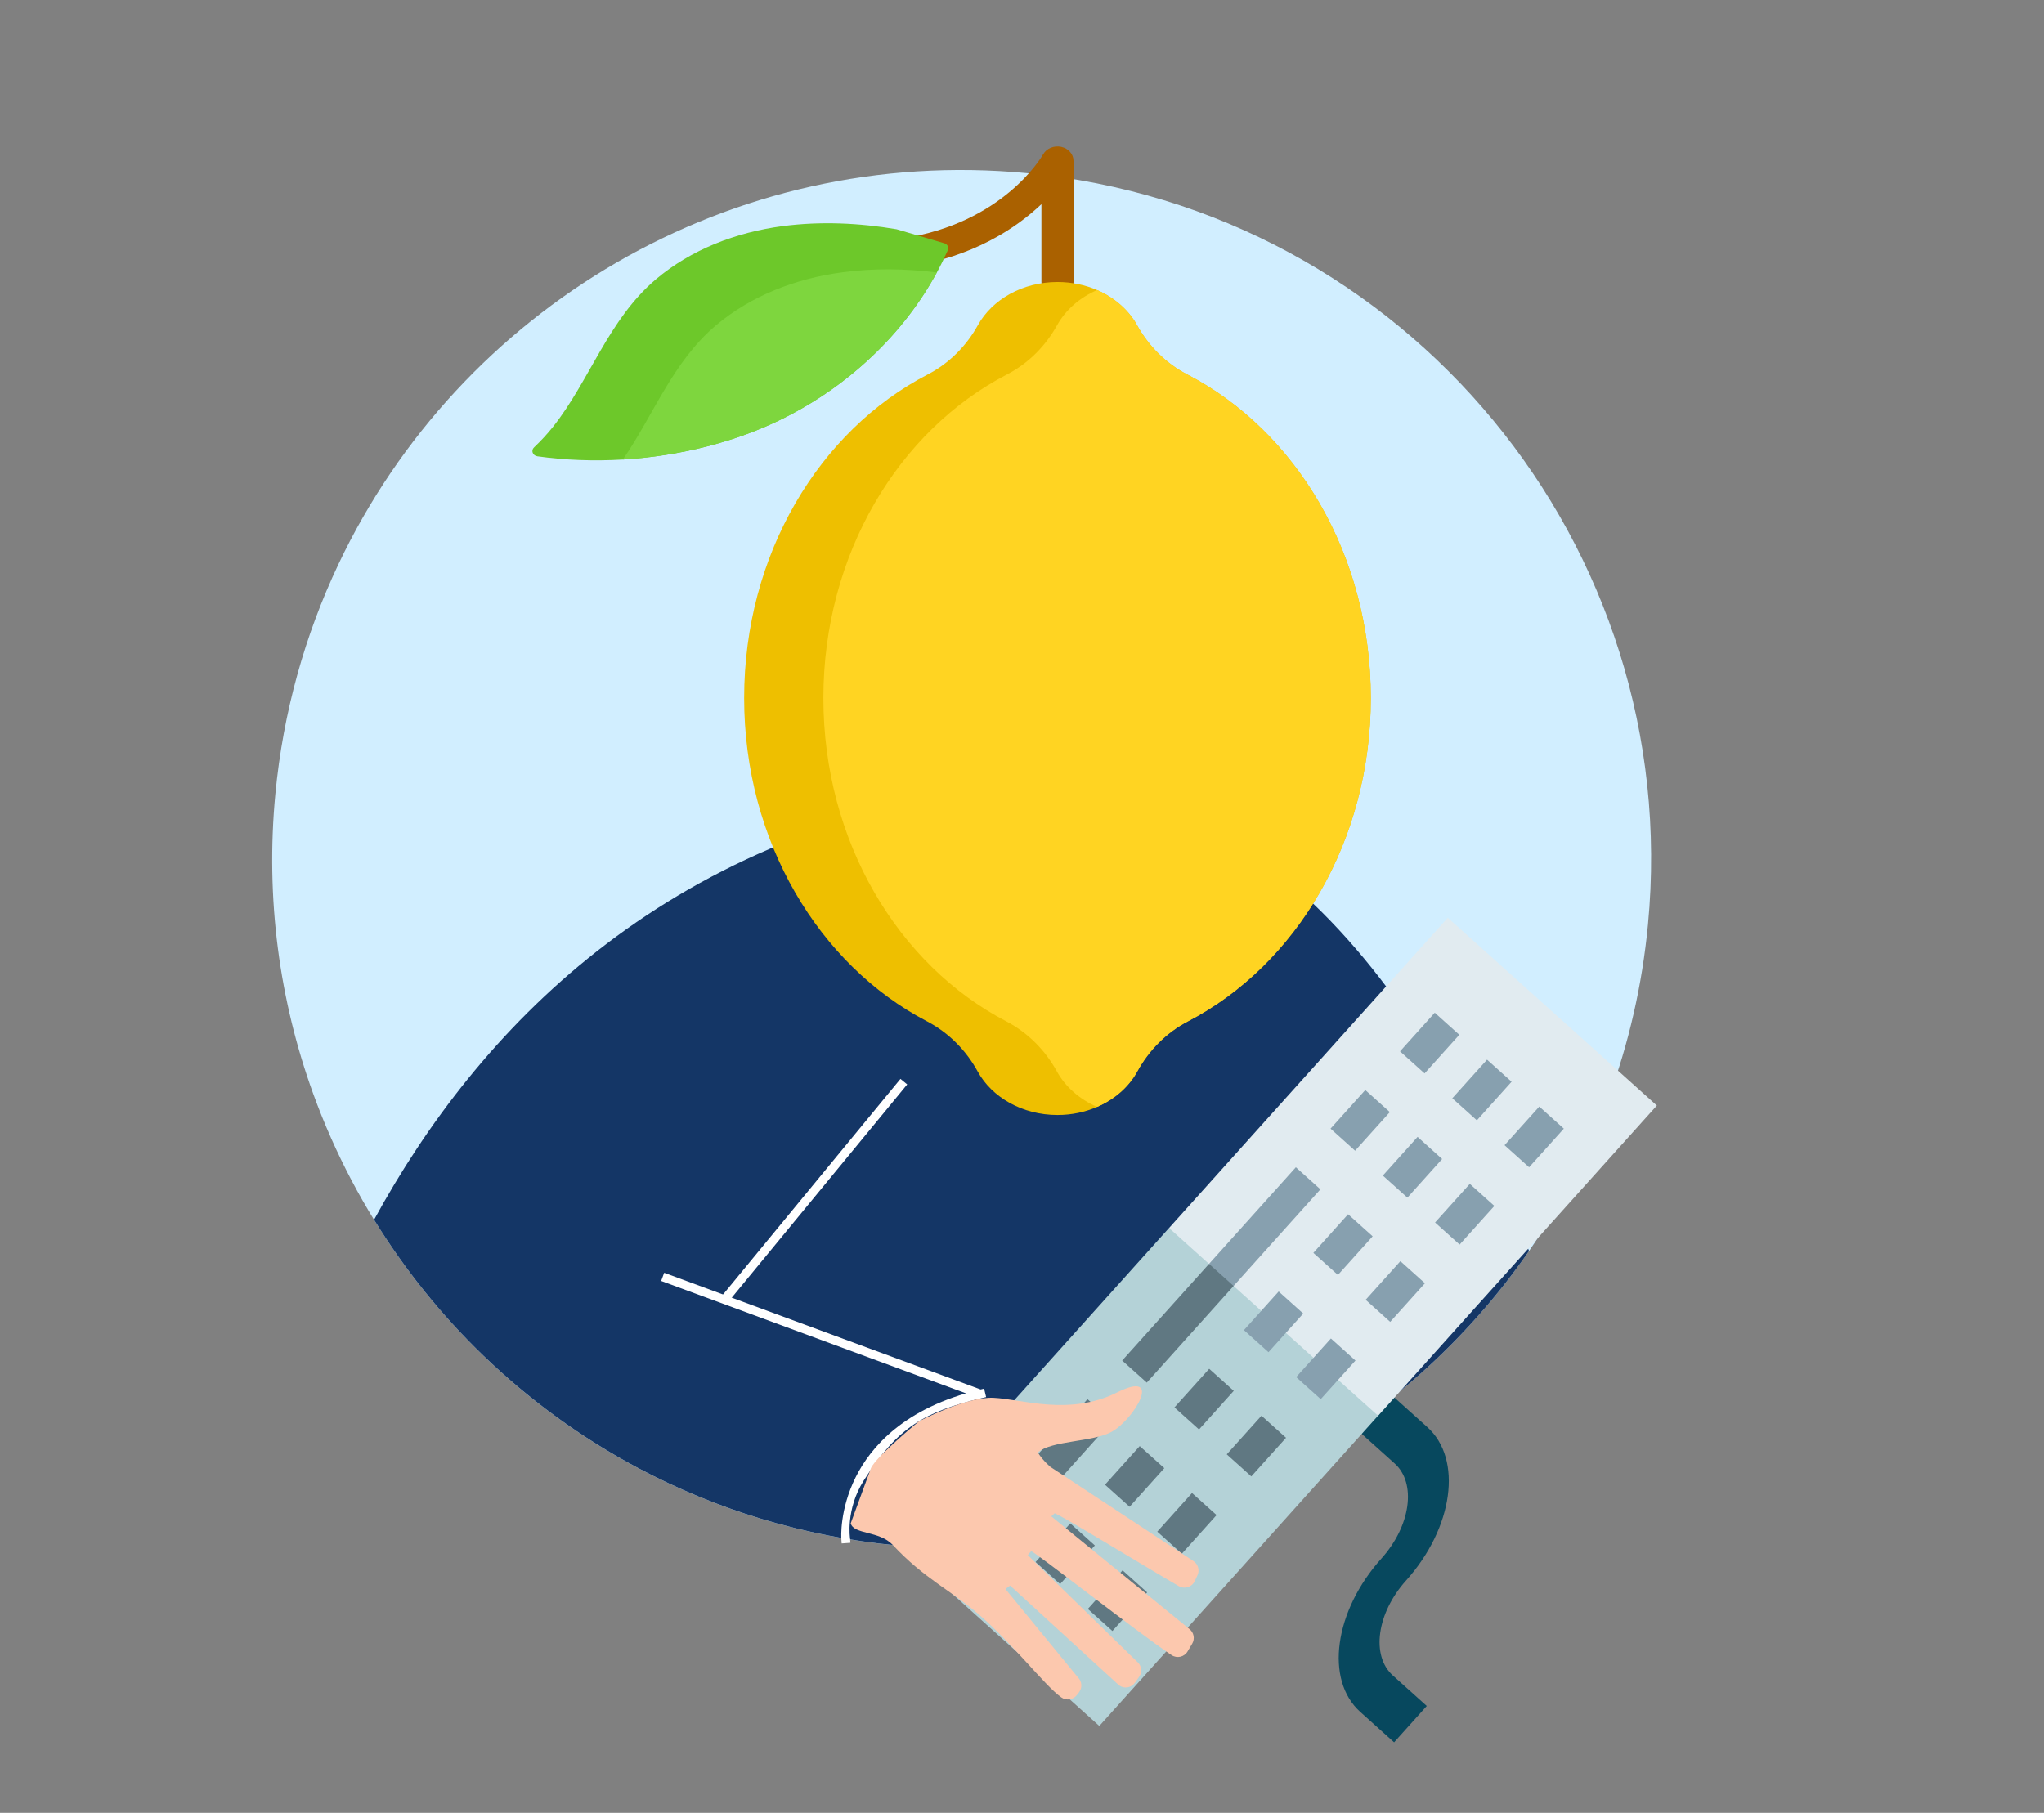
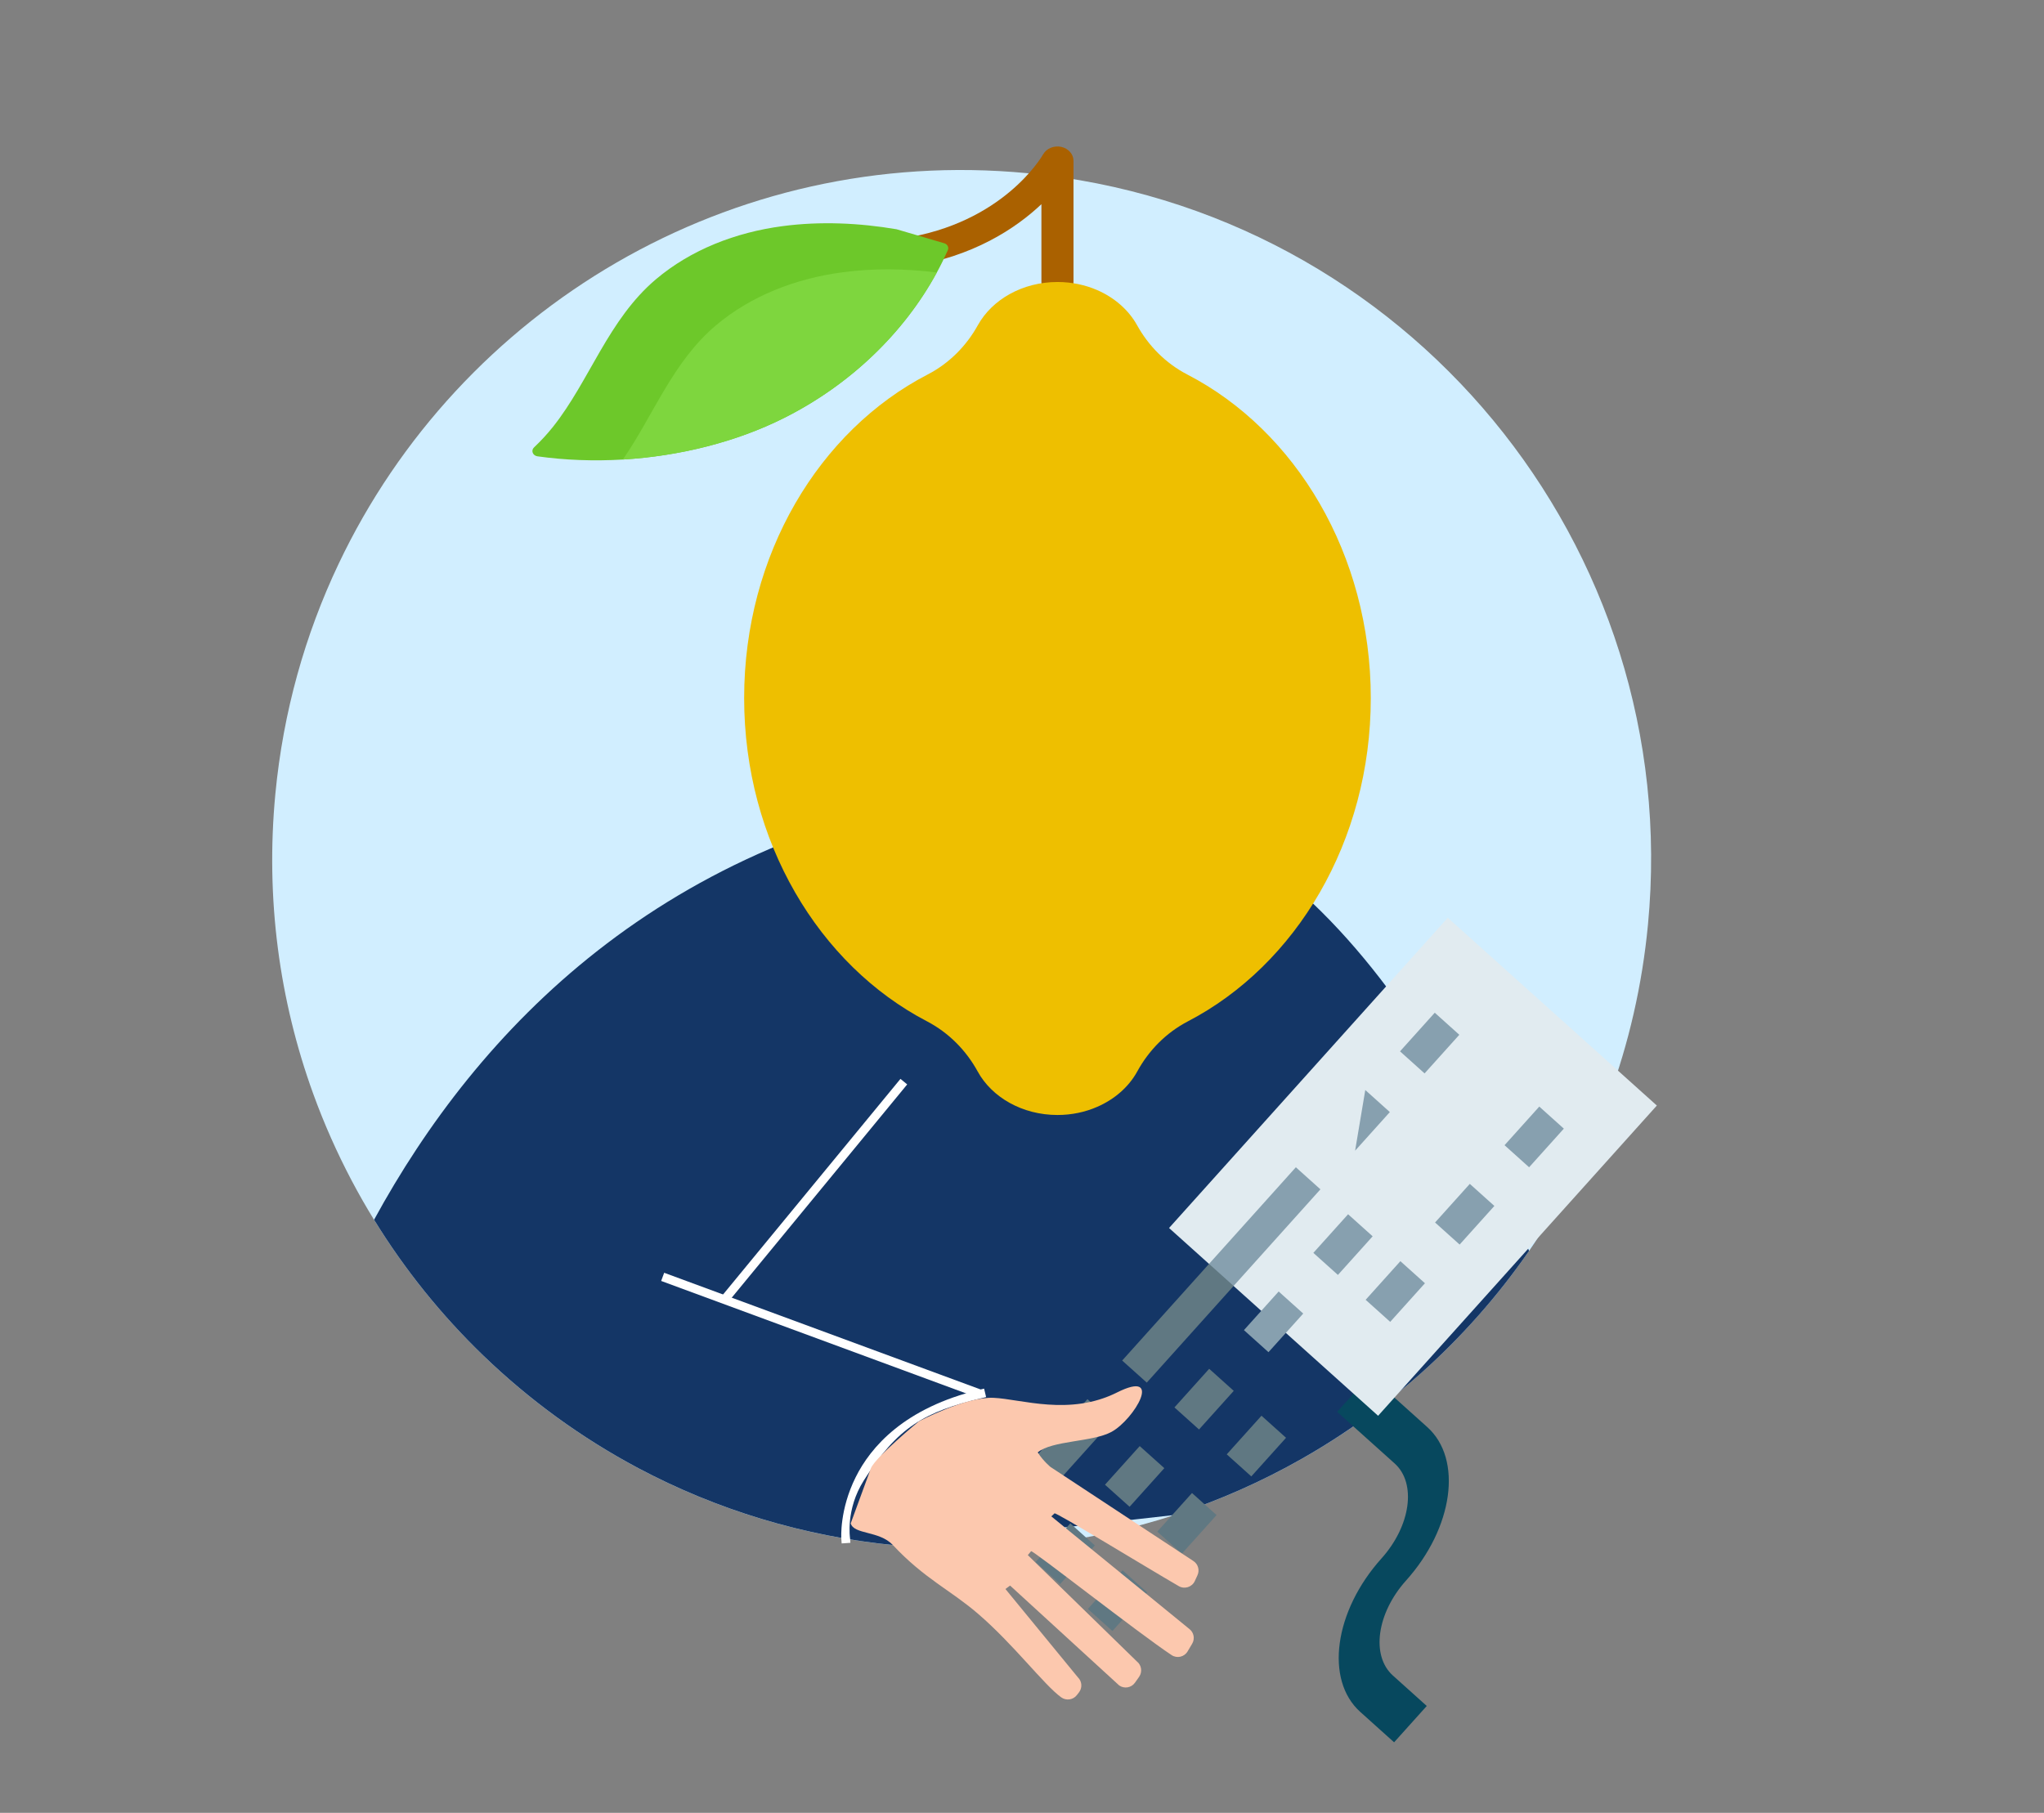
<svg xmlns="http://www.w3.org/2000/svg" xmlns:xlink="http://www.w3.org/1999/xlink" id="e5z7vk1ppstj1" viewBox="0 0 393.64 349.21" shape-rendering="geometricPrecision" text-rendering="geometricPrecision">
  <rect x="0" y="0" width="393.64" height="349.21" fill="#808080" stroke="none" />
  <style>#e5z7vk1ppstj26_tr {animation: e5z7vk1ppstj26_tr__tr 3000ms linear infinite normal forwards}@keyframes e5z7vk1ppstj26_tr__tr { 0% {transform: translate(206.74px,160.611px) rotate(0deg)} 33.333% {transform: translate(206.74px,160.611px) rotate(10deg)} 66.667% {transform: translate(206.74px,160.611px) rotate(-10deg)} 100% {transform: translate(206.74px,160.611px) rotate(0deg)} }#e5z7vk1ppstj32_tr {animation: e5z7vk1ppstj32_tr__tr 3000ms linear infinite normal forwards}@keyframes e5z7vk1ppstj32_tr__tr { 0% {transform: translate(174.068px,282.4px) rotate(0deg)} 50% {transform: translate(174.068px,282.4px) rotate(10deg)} 100% {transform: translate(174.068px,282.4px) rotate(0deg)} }#e5z7vk1ppstj34_tr {animation: e5z7vk1ppstj34_tr__tr 3000ms linear infinite normal forwards}@keyframes e5z7vk1ppstj34_tr__tr { 0% {transform: translate(260.62px,267.138px) rotate(0deg)} 50% {transform: translate(260.62px,267.138px) rotate(-30deg)} 100% {transform: translate(260.62px,267.138px) rotate(0deg)} }</style>
  <defs>
    <clipPath id="e5z7vk1ppstj2">
      <use id="e5z7vk1ppstj3" width="1454.64" height="1083.27" xlink:href="#null" />
    </clipPath>
    <clipPath id="e5z7vk1ppstj4">
      <use id="e5z7vk1ppstj5" width="32.46" height="32.46" xlink:href="#null" />
    </clipPath>
    <clipPath id="e5z7vk1ppstj6">
      <use id="e5z7vk1ppstj7" width="1454.64" height="1083.27" xlink:href="#null" />
    </clipPath>
    <clipPath id="e5z7vk1ppstj8">
      <use id="e5z7vk1ppstj9" width="881.2" height="474.41" xlink:href="#null" />
    </clipPath>
    <clipPath id="e5z7vk1ppstj10">
      <use id="e5z7vk1ppstj11" width="881.2" height="474.41" xlink:href="#null" />
    </clipPath>
    <clipPath id="e5z7vk1ppstj12">
      <use id="e5z7vk1ppstj13" width="1454.64" height="1083.27" xlink:href="#null" />
    </clipPath>
    <clipPath id="e5z7vk1ppstj14">
      <use id="e5z7vk1ppstj15" width="1454.64" height="1083.27" xlink:href="#null" />
    </clipPath>
    <clipPath id="e5z7vk1ppstj16">
      <use id="e5z7vk1ppstj17" width="1454.64" height="1083.27" xlink:href="#null" />
    </clipPath>
  </defs>
  <g id="e5z7vk1ppstj18">
    <g id="e5z7vk1ppstj19">
      <g id="e5z7vk1ppstj20">
        <path id="e5z7vk1ppstj21" d="M317.37,178.12C315.14,201.52,306.96,222.92,294.47,240.97C288.43,249.7,281.38,257.64,273.51,264.66C271,266.89,268.4,269.03,265.72,271.08C260.95,274.72,255.94,278.04,250.71,281.01C242.97,285.41,234.76,289.05,226.19,291.84C209.7,297.2,191.88,299.4,173.54,297.77C173.23,297.75,172.91,297.71,172.59,297.69C154.66,295.98,137.89,290.77,122.91,282.81C111.95,276.98,101.95,269.68,93.14,261.19C85.04,253.38,77.94,244.57,72.04,234.97C70.53,232.53,69.11,230.03,67.77,227.5C64.92,222.1,62.42,216.49,60.32,210.69C53.82,192.77,51.1,173.16,53.03,152.92C54.54,137.11,58.76,122.21,65.2,108.64C88.46,59.57,140.62,27.9,197.81,33.36C270.81,40.31,324.34,105.13,317.37,178.12" fill="rgb(209,238,255)" stroke="none" stroke-width="1" />
        <path id="e5z7vk1ppstj22" d="M294.47,240.97C288.43,249.7,281.38,257.64,273.51,264.66C271,266.89,268.4,269.03,265.72,271.07C260.95,274.71,255.94,278.03,250.71,281C242.97,285.4,234.76,289.04,226.19,291.83L173.54,297.76C173.23,297.74,172.91,297.7,172.59,297.68C154.66,295.97,137.89,290.76,122.91,282.8C111.95,276.97,101.95,269.67,93.14,261.18C85.03,253.37,77.94,244.56,72.04,234.96C91.94,198.47,127.49,160.9,190.6,151.82C250.78,143.17,283.85,213.28,294.47,240.97" fill="rgb(20,54,102)" stroke="none" stroke-width="1" />
        <rect id="e5z7vk1ppstj23" width="1.68" height="65" rx="0" ry="0" transform="matrix(0.346 -0.938 0.938 0.346 127.329 246.749)" fill="rgb(255,255,255)" stroke="none" stroke-width="1" />
        <rect id="e5z7vk1ppstj24" width="54.19" height="1.68" rx="0" ry="0" transform="matrix(0.635 -0.772 0.772 0.635 139.003 249.657)" fill="rgb(255,255,255)" stroke="none" stroke-width="1" />
        <path id="e5z7vk1ppstj25" d="M162.09,297.31L162.03,296.47C162.01,296.24,161.66,290.84,164.79,284.55C167.66,278.77,174.14,271.16,188.7,267.69L189.52,267.49L189.91,269.12L189.09,269.32C178.1,271.94,172.86,274.86,166.33,285.22C162.82,290.79,163.7,296.3,163.71,296.35L163.77,297.19L162.09,297.31Z" fill="rgb(255,255,255)" stroke="none" stroke-width="1" />
      </g>
    </g>
  </g>
  <g id="e5z7vk1ppstj26_tr" transform="translate(206.74,160.611) rotate(0)">
    <g id="e5z7vk1ppstj26" transform="translate(-206.74,-160.611)">
      <path id="e5z7vk1ppstj27" d="M203.65,57.09C201.94,57.09,200.56,55.85,200.56,54.31L200.56,39.33C195.65,43.97,187.4,49.5,174.89,51.39C173.2,51.65,171.61,50.63,171.32,49.11C171.04,47.6,172.17,46.16,173.85,45.91C193.12,42.99,200.58,30.27,200.89,29.73C201.54,28.59,202.98,27.99,204.37,28.29C205.76,28.59,206.74,29.7,206.74,30.99L206.74,54.31C206.74,55.85,205.36,57.09,203.65,57.09Z" fill="rgb(170,97,0)" stroke="none" stroke-width="1" />
      <path id="e5z7vk1ppstj28" d="M182.54,48.19C181.89,49.65,181.19,51.08,180.42,52.49C174.06,64.2,163.68,74.15,151.01,80.51C141.8,85.14,130.88,87.86,119.96,88.52C114.4,88.85,108.84,88.65,103.5,87.9C102.59,87.77,102.21,86.78,102.85,86.18C104.17,84.93,105.4,83.6,106.52,82.19C113.55,73.34,117.14,61.55,126.34,53.78C133.06,48.11,141.64,44.76,150.71,43.56C157.98,42.6,165.45,42.94,172.66,44.16L181.82,46.85C182.45,47.02,182.78,47.64,182.54,48.19Z" fill="rgb(109,200,42)" stroke="none" stroke-width="1" />
      <path id="e5z7vk1ppstj29" d="M180.41,52.49C174.05,64.2,163.67,74.15,151,80.51C141.79,85.14,130.87,87.86,119.95,88.52C125.81,80.06,129.53,69.71,137.88,62.67C144.6,57,153.18,53.65,162.25,52.45C168.26,51.64,174.4,51.74,180.41,52.49Z" fill="rgb(126,214,62)" stroke="none" stroke-width="1" />
      <path id="e5z7vk1ppstj30" d="M263.99,134.47C263.99,162.1,249.56,185.91,228.79,196.73C224.51,198.96,221.21,202.39,219.02,206.39C217.4,209.35,214.66,211.76,211.28,213.22C208.99,214.22,206.4,214.78,203.65,214.78C196.86,214.78,190.99,211.35,188.28,206.39C186.09,202.4,182.79,198.97,178.51,196.73C157.74,185.91,143.31,162.1,143.31,134.47C143.31,106.78,157.79,82.94,178.63,72.15C182.87,69.96,186.14,66.57,188.32,62.64C191.05,57.72,196.89,54.32,203.65,54.32C206.39,54.32,208.99,54.88,211.28,55.87C214.64,57.33,217.36,59.72,218.98,62.64C221.16,66.57,224.44,69.96,228.67,72.15C249.51,82.94,263.99,106.79,263.99,134.47Z" fill="rgb(238,191,0)" stroke="none" stroke-width="1" />
-       <path id="e5z7vk1ppstj31" d="M263.99,134.47C263.99,162.1,249.56,185.91,228.79,196.73C224.51,198.96,221.21,202.39,219.02,206.39C217.4,209.35,214.66,211.76,211.28,213.22C207.89,211.75,205.16,209.34,203.54,206.39C201.35,202.4,198.05,198.97,193.77,196.73C173,185.91,158.57,162.1,158.57,134.47C158.57,106.78,173.05,82.94,193.89,72.15C198.13,69.96,201.4,66.57,203.58,62.64C205.2,59.71,207.92,57.33,211.28,55.87C214.64,57.33,217.36,59.72,218.98,62.64C221.16,66.57,224.44,69.96,228.67,72.15C249.51,82.94,263.99,106.79,263.99,134.47Z" fill="rgb(255,212,34)" stroke="none" stroke-width="1" />
    </g>
  </g>
  <g id="e5z7vk1ppstj32_tr" transform="translate(174.068,282.4) rotate(0)">
    <g id="e5z7vk1ppstj32" transform="translate(-174.068,-282.4)">
      <g id="e5z7vk1ppstj33">
        <g id="e5z7vk1ppstj34_tr" transform="translate(260.62,267.138) rotate(0)">
          <path id="e5z7vk1ppstj34" d="M257.51,271.96L263.8,264.96L274.87,274.9C281.73,281.06,279.89,294.32,270.78,304.46C265.14,310.74,264,318.95,268.25,322.76L274.77,328.62L268.48,335.62L261.96,329.76C255.11,323.6,256.94,310.34,266.05,300.2C271.69,293.92,272.83,285.71,268.58,281.9L257.51,271.96Z" transform="translate(-260.62,-267.138)" fill="rgb(7,72,94)" stroke="none" stroke-width="1" />
        </g>
-         <path id="e5z7vk1ppstj35" d="M211.71,332.47L265.39,272.71L249.67,250.14L225.14,236.54L171.46,296.3L211.71,332.47Z" fill="rgb(180,210,215)" stroke="none" stroke-width="1" />
        <path id="e5z7vk1ppstj36" d="M319.08,212.96L265.4,272.72L225.14,236.55L278.82,176.79L319.08,212.96Z" fill="rgb(225,235,240)" stroke="none" stroke-width="1" />
        <g id="e5z7vk1ppstj37">
          <path id="e5z7vk1ppstj38" d="M301.17,217.41L294.48,224.85L289.75,220.6L296.44,213.16L301.17,217.41Z" fill="rgb(135,160,175)" stroke="none" stroke-width="1" />
          <path id="e5z7vk1ppstj39" d="M287.79,232.3L281.1,239.74L276.37,235.49L283.06,228.05L287.79,232.3Z" fill="rgb(135,160,175)" stroke="none" stroke-width="1" />
          <path id="e5z7vk1ppstj40" d="M274.42,247.19L267.73,254.63L263,250.38L269.69,242.94L274.42,247.19Z" fill="rgb(135,160,175)" stroke="none" stroke-width="1" />
-           <path id="e5z7vk1ppstj41" d="M261.04,262.08L254.35,269.52L249.62,265.27L256.31,257.83L261.04,262.08Z" fill="rgb(135,160,175)" stroke="none" stroke-width="1" />
        </g>
        <path id="e5z7vk1ppstj42" d="M247.67,276.96L240.98,284.4L236.25,280.15L242.94,272.71L247.67,276.96Z" fill="rgb(96,120,130)" stroke="none" stroke-width="1" />
        <path id="e5z7vk1ppstj43" d="M234.29,291.85L227.6,299.29L222.87,295.04L229.56,287.6L234.29,291.85Z" fill="rgb(96,120,130)" stroke="none" stroke-width="1" />
        <path id="e5z7vk1ppstj44" d="M220.92,306.74L214.23,314.18L209.5,309.93L216.19,302.49L220.92,306.74Z" fill="rgb(96,120,130)" stroke="none" stroke-width="1" />
-         <path id="e5z7vk1ppstj45" d="M291.11,208.37L284.42,215.81L279.69,211.56L286.38,204.12L291.11,208.37Z" fill="rgb(135,160,175)" stroke="none" stroke-width="1" />
-         <path id="e5z7vk1ppstj46" d="M277.73,223.26L271.04,230.7L266.31,226.45L273,219L277.73,223.26Z" fill="rgb(135,160,175)" stroke="none" stroke-width="1" />
        <path id="e5z7vk1ppstj47" d="M264.35,238.15L257.66,245.59L252.93,241.34L259.62,233.9L264.35,238.15Z" fill="rgb(135,160,175)" stroke="none" stroke-width="1" />
        <path id="e5z7vk1ppstj48" d="M250.98,253.03L244.29,260.47L239.56,256.22L246.25,248.78L250.98,253.03Z" fill="rgb(135,160,175)" stroke="none" stroke-width="1" />
        <path id="e5z7vk1ppstj49" d="M237.6,267.92L230.91,275.36L226.18,271.11L232.87,263.67L237.6,267.92Z" fill="rgb(96,120,130)" stroke="none" stroke-width="1" />
        <path id="e5z7vk1ppstj50" d="M224.23,282.81L217.54,290.25L212.8,286L219.49,278.56L224.23,282.81Z" fill="rgb(96,120,130)" stroke="none" stroke-width="1" />
        <path id="e5z7vk1ppstj51" d="M210.85,297.7L204.16,305.14L199.43,300.89L206.12,293.45L210.85,297.7Z" fill="rgb(96,120,130)" stroke="none" stroke-width="1" />
        <path id="e5z7vk1ppstj52" d="M281.04,199.33L274.35,206.77L269.62,202.52L276.31,195.08L281.04,199.33Z" fill="rgb(135,160,175)" stroke="none" stroke-width="1" />
-         <path id="e5z7vk1ppstj53" d="M267.66,214.22L260.97,221.66L256.24,217.41L262.93,209.97L267.66,214.22Z" fill="rgb(135,160,175)" stroke="none" stroke-width="1" />
+         <path id="e5z7vk1ppstj53" d="M267.66,214.22L260.97,221.66L262.93,209.97L267.66,214.22Z" fill="rgb(135,160,175)" stroke="none" stroke-width="1" />
        <path id="e5z7vk1ppstj54" d="M214.16,273.77L194.1,296.1L189.37,291.85L209.43,269.52L214.16,273.77Z" fill="rgb(96,120,130)" stroke="none" stroke-width="1" />
        <path id="e5z7vk1ppstj55" d="M220.85,266.33L237.57,247.72L237.3,243.26L232.83,243.47L216.11,262.08L220.85,266.33Z" fill="rgb(96,120,130)" stroke="none" stroke-width="1" />
        <path id="e5z7vk1ppstj56" d="M254.29,229.1L237.57,247.71L232.84,243.46L249.56,224.85L254.29,229.1Z" fill="rgb(135,160,175)" stroke="none" stroke-width="1" />
      </g>
      <path id="e5z7vk1ppstj57" d="M167.73,282.81C168.64,280.66,176.95,273.8,176.95,273.8C176.95,273.8,185.96,269.01,191.34,269.26C196.72,269.51,205.96,272.81,215.1,268.24C224.22,263.67,218.41,273.43,214.08,275.81C210.47,277.8,202.56,277.46,199.85,279.78C200.95,281.49,202.31,282.58,202.31,282.58L229.8,300.68C230.72,301.26,231.07,302.43,230.62,303.42L230.11,304.54C229.57,305.72,228.14,306.18,227.02,305.54C220.98,302.05,203.23,291.18,203.08,291.52L202.47,292.1L229.04,313.78C229.92,314.45,230.16,315.67,229.59,316.63L228.71,318.11C228.07,319.19,226.67,319.51,225.63,318.82C219.24,314.59,198.74,298.46,198.57,298.81L197.94,299.56L218.92,320.02C219.84,320.73,220.04,322.05,219.38,323L218.58,324.13C217.89,325.12,216.51,325.36,215.53,324.66L194.53,305.43L193.63,306.09L207.58,323.1C208.38,323.87,208.47,325.11,207.8,325.99L207.39,326.52C206.67,327.46,205.33,327.65,204.36,326.95C201.05,324.55,195.24,316.78,188.33,310.84C182.97,306.23,178.05,304.14,171.93,297.6C169.33,294.84,164.48,295.63,163.83,293.45" fill="rgb(252,200,174)" stroke="none" stroke-width="1" />
    </g>
  </g>
</svg>